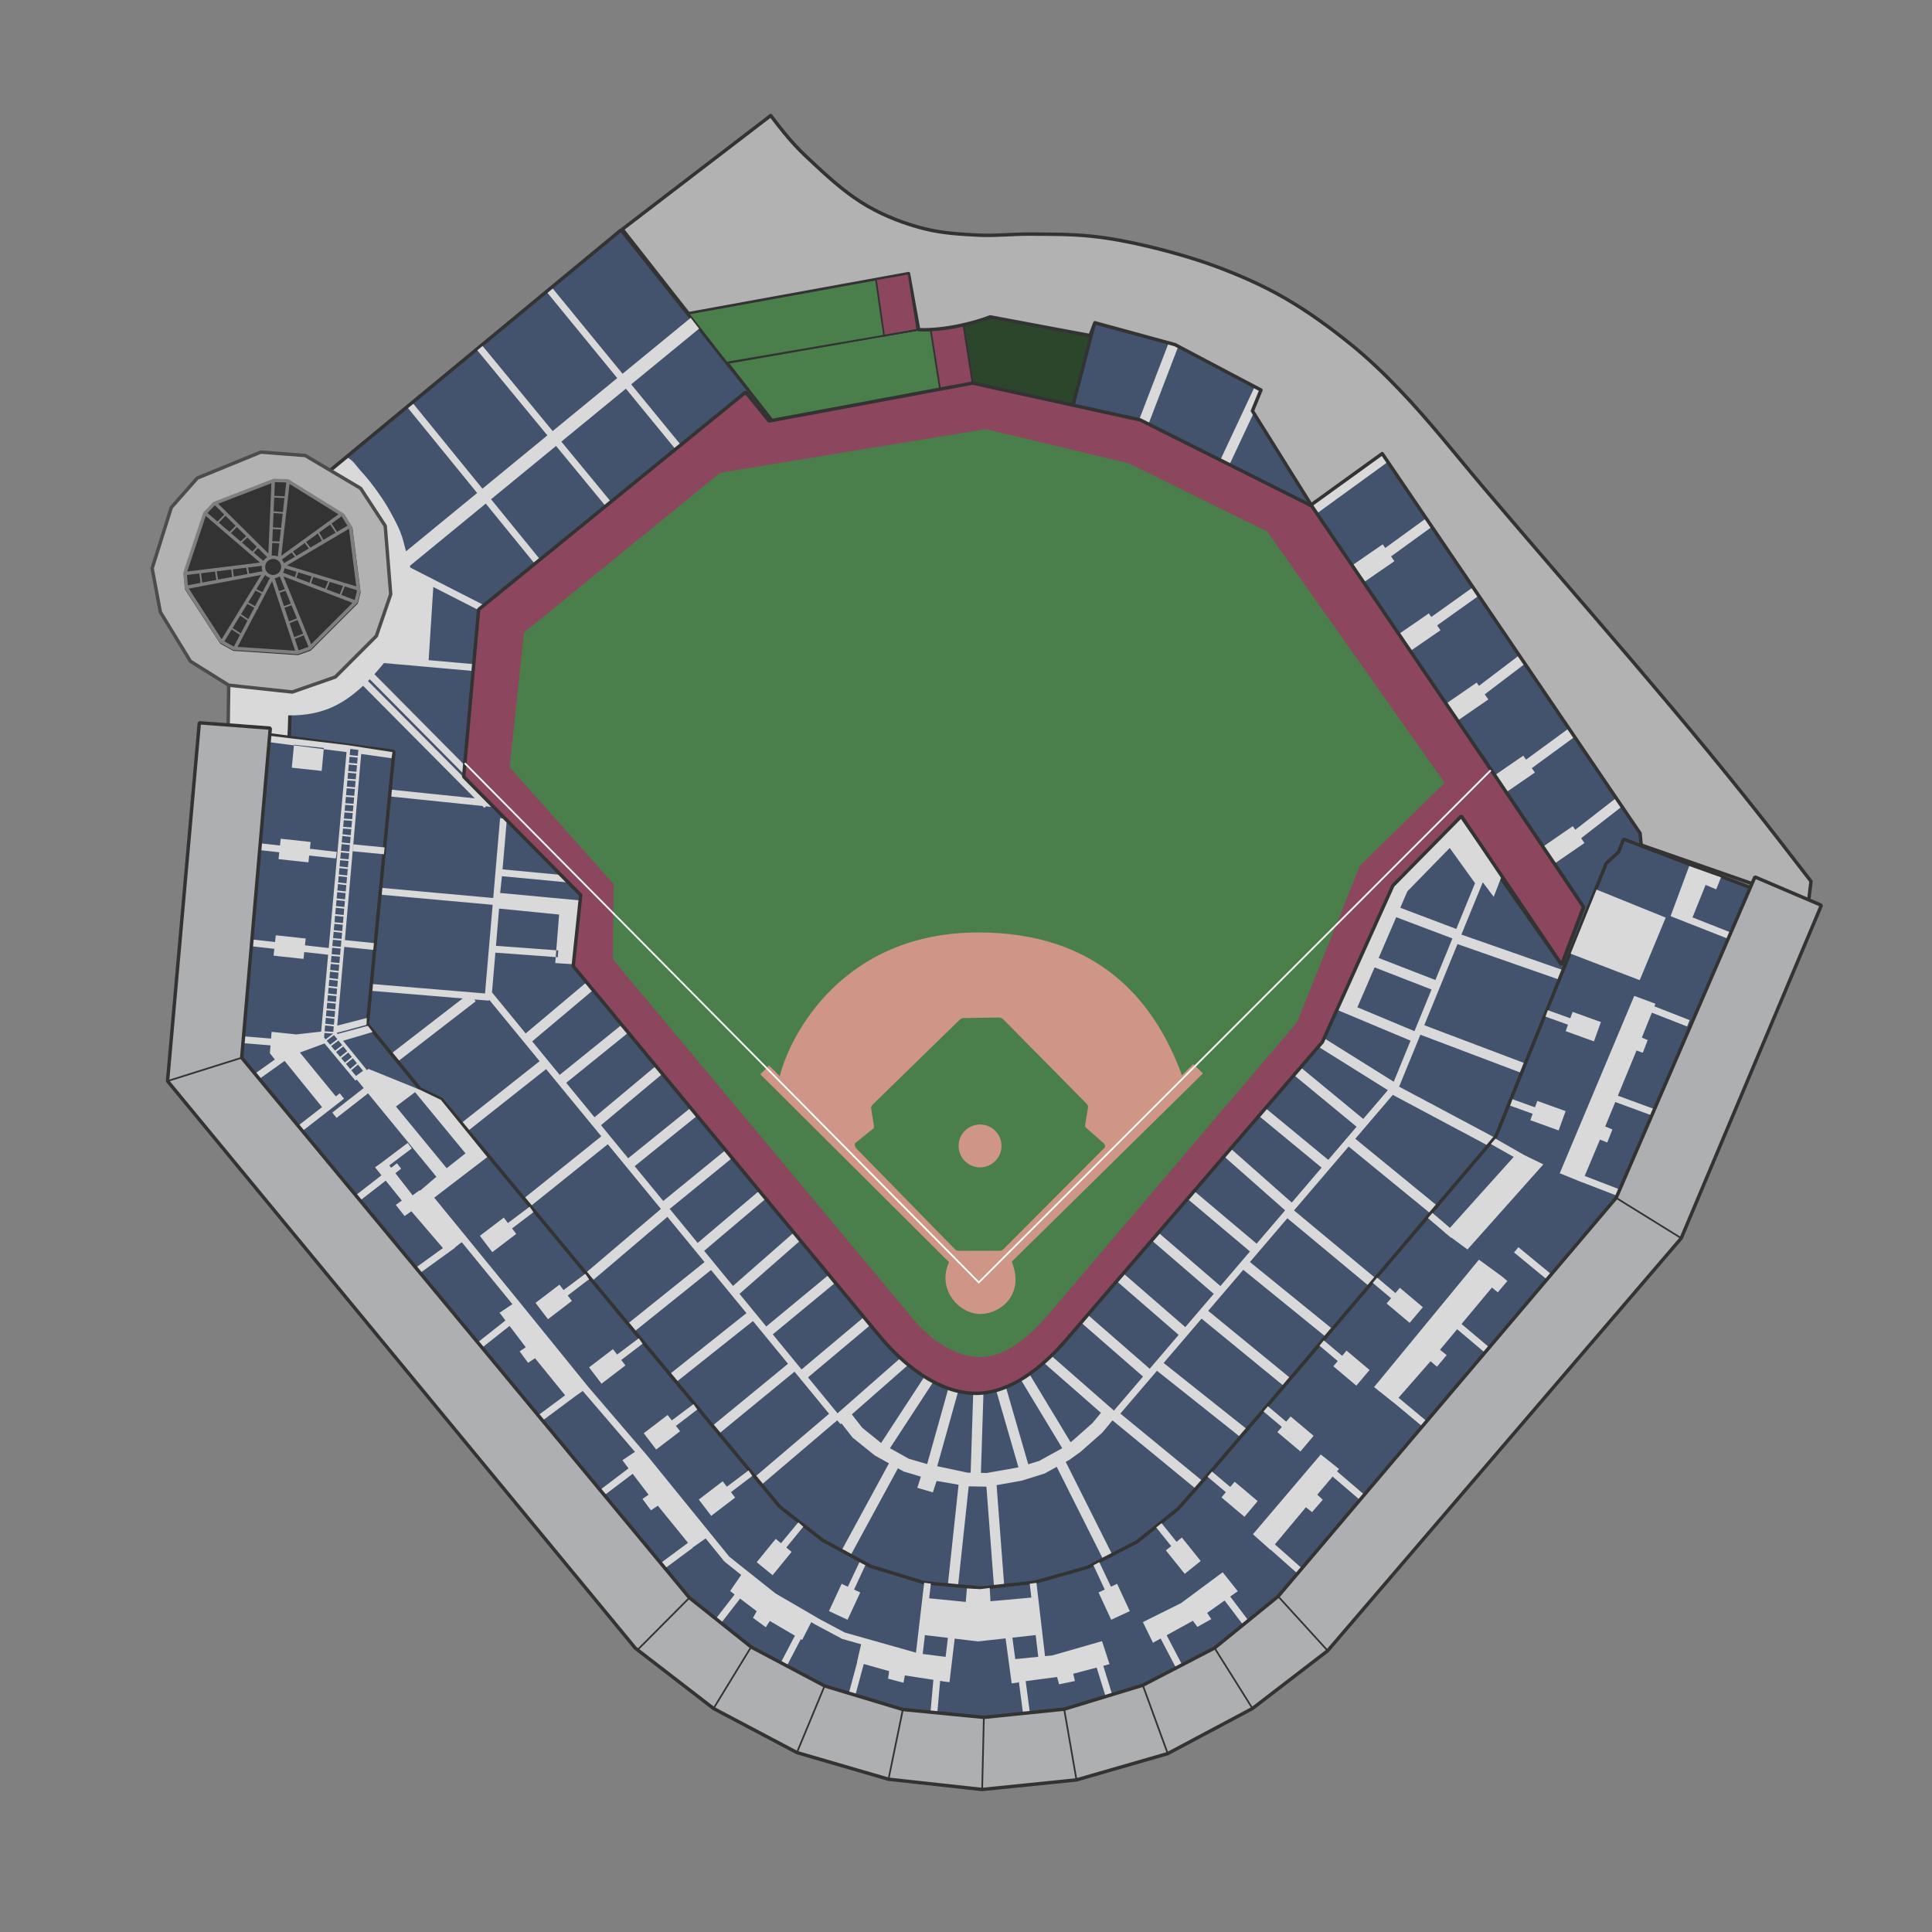
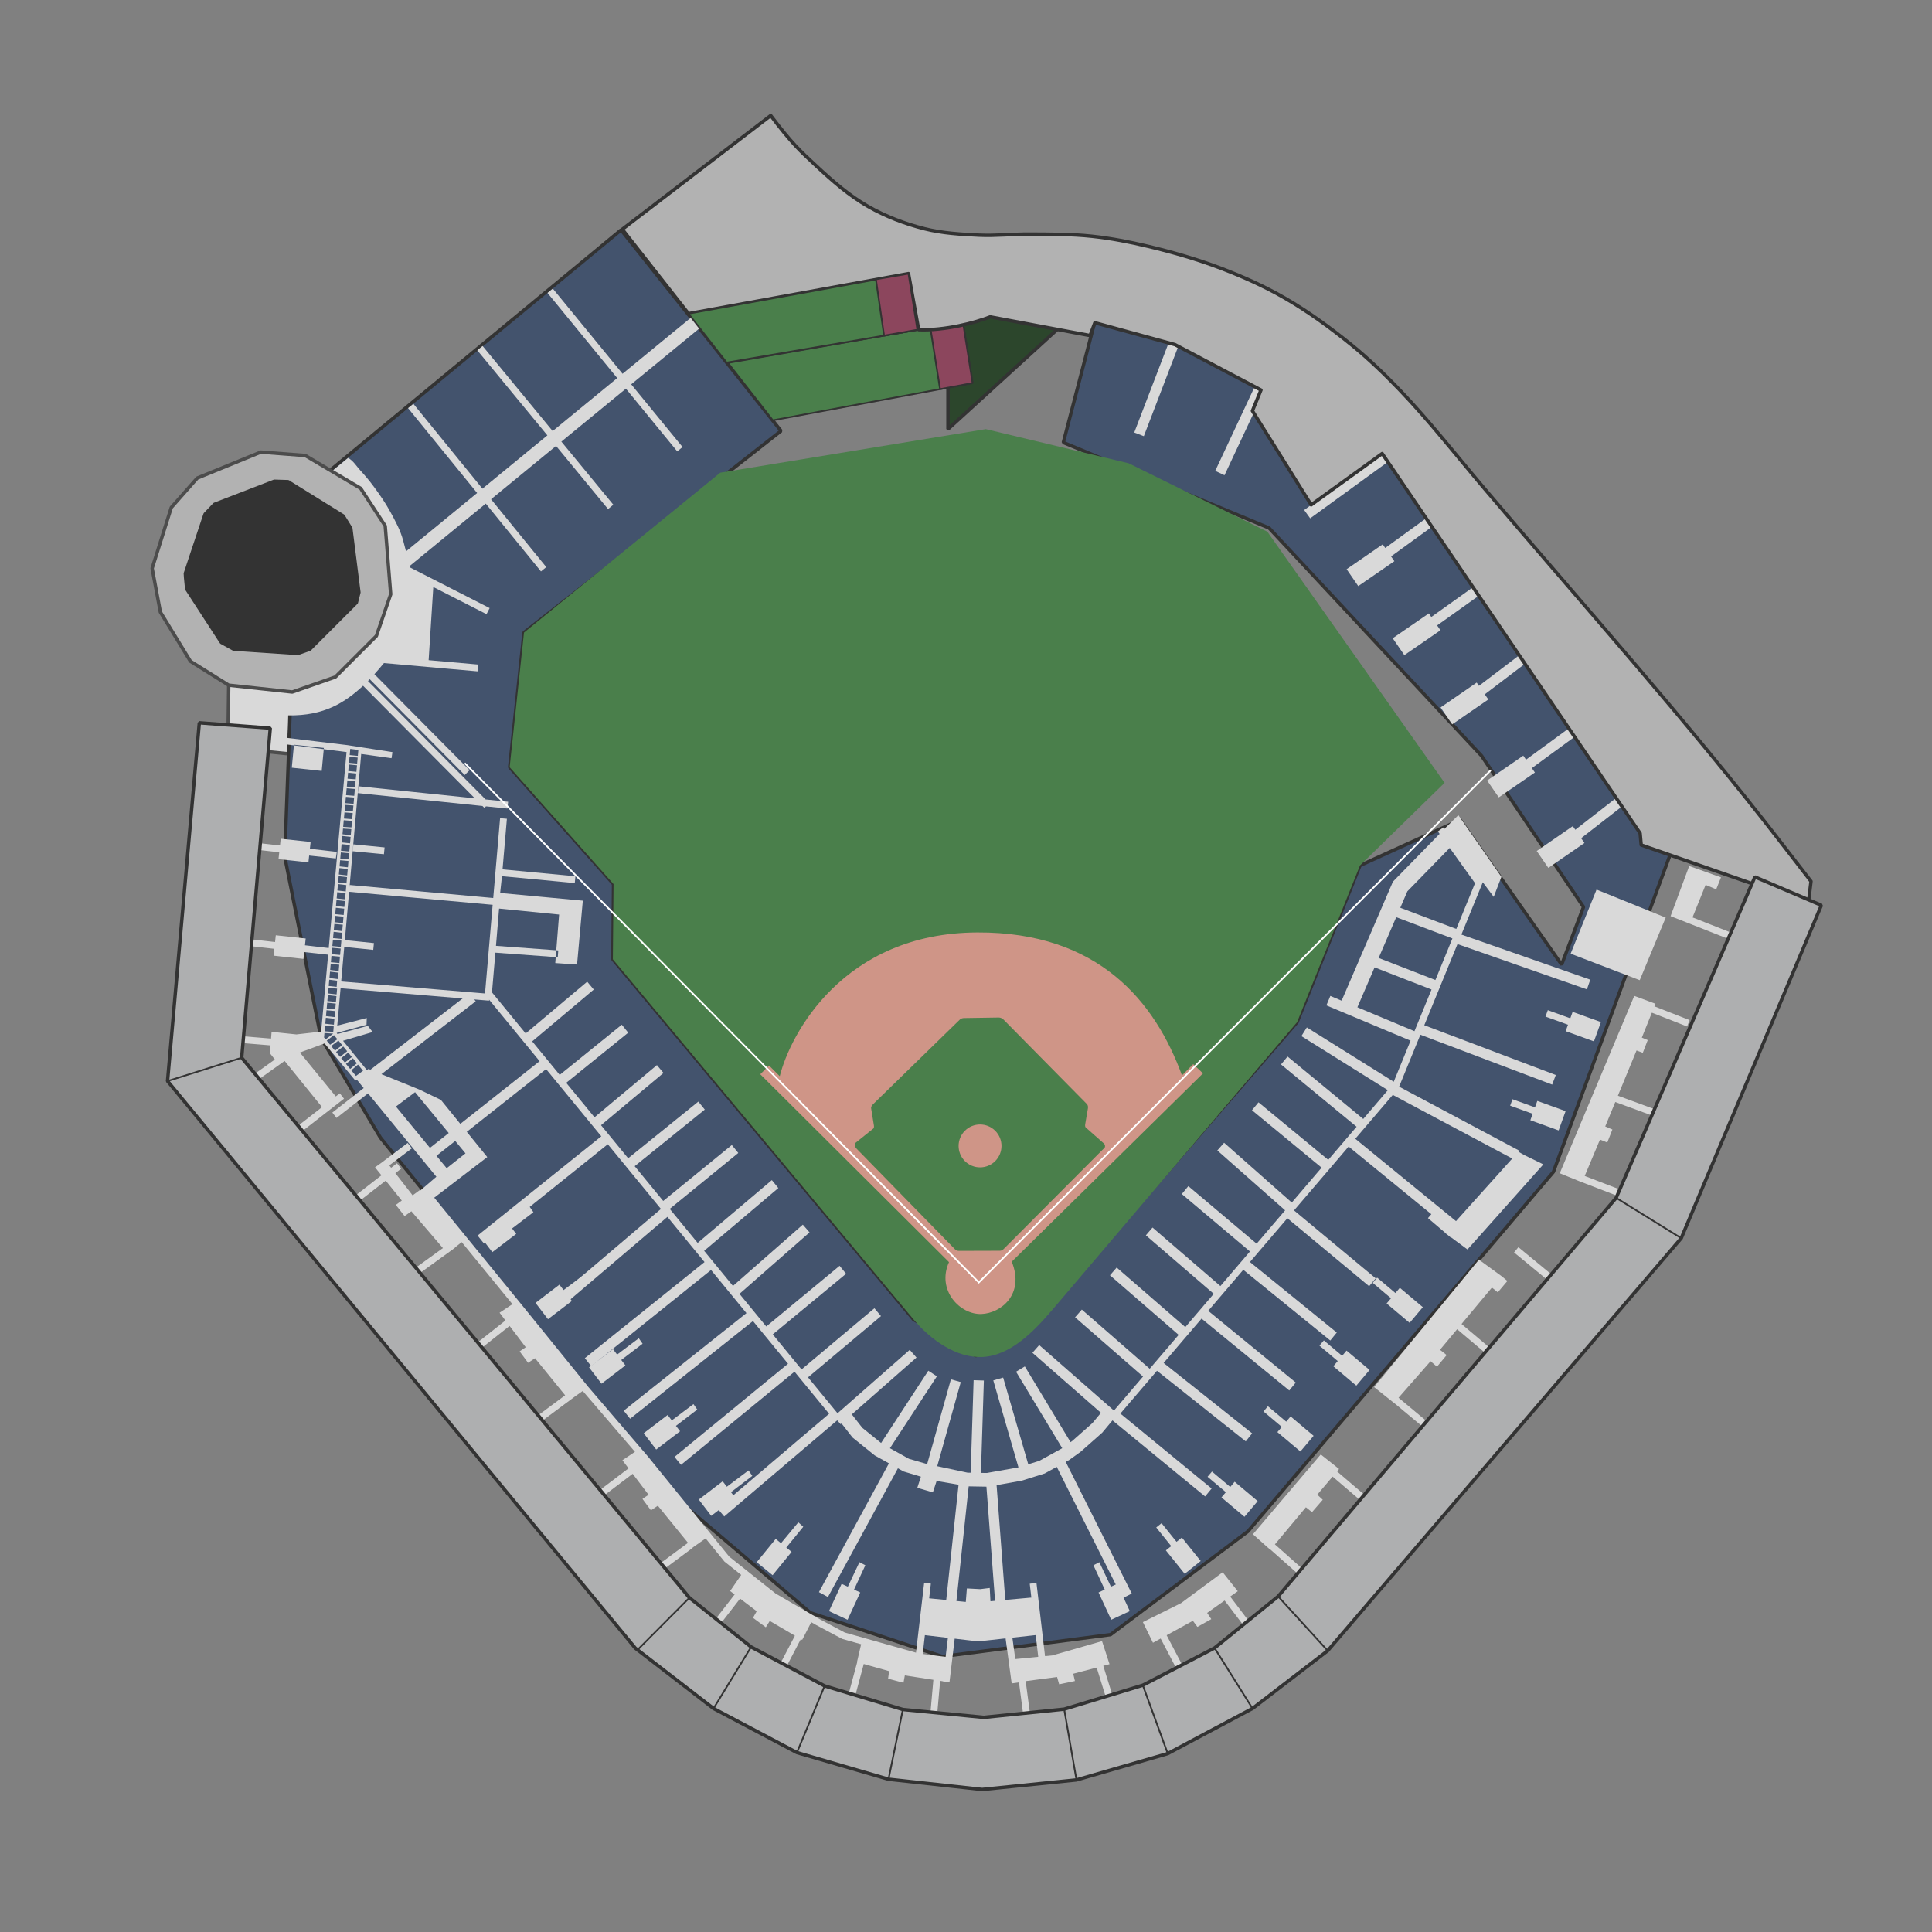
<svg xmlns="http://www.w3.org/2000/svg" stroke-width="0.501" stroke-linejoin="bevel" fill-rule="evenodd" version="1.1" overflow="visible" width="375pt" height="375pt" viewBox="0 0 375 375">
  <rect x="0" y="0" width="375" height="375" fill="#808080" stroke="none" />
  <defs>
    <marker id="DefaultArrow2" markerUnits="strokeWidth" viewBox="0 0 1 1" markerWidth="1" markerHeight="1" overflow="visible" orient="auto">
      <g transform="scale(0.009)">
        <path d="M -9 54 L -9 -54 L 117 0 z" />
      </g>
    </marker>
    <marker id="DefaultArrow3" markerUnits="strokeWidth" viewBox="0 0 1 1" markerWidth="1" markerHeight="1" overflow="visible" orient="auto">
      <g transform="scale(0.009)">
        <path d="M -27 54 L -9 0 L -27 -54 L 135 0 z" />
      </g>
    </marker>
    <marker id="DefaultArrow4" markerUnits="strokeWidth" viewBox="0 0 1 1" markerWidth="1" markerHeight="1" overflow="visible" orient="auto">
      <g transform="scale(0.009)">
        <path d="M -9,0 L -9,-45 C -9,-51.708 2.808,-56.580 9,-54 L 117,-9 C 120.916,-7.369 126.000,-4.242 126,0 C 126,4.242 120.916,7.369 117,9 L 9,54 C 2.808,56.580 -9,51.708 -9,45 z" />
      </g>
    </marker>
    <marker id="DefaultArrow5" markerUnits="strokeWidth" viewBox="0 0 1 1" markerWidth="1" markerHeight="1" overflow="visible" orient="auto">
      <g transform="scale(0.009)">
        <path d="M -54, 0 C -54,29.807 -29.807,54 0,54 C 29.807,54 54,29.807 54,0 C 54,-29.807 29.807,-54 0,-54 C -29.807,-54 -54,-29.807 -54,0 z" />
      </g>
    </marker>
    <marker id="DefaultArrow6" markerUnits="strokeWidth" viewBox="0 0 1 1" markerWidth="1" markerHeight="1" overflow="visible" orient="auto">
      <g transform="scale(0.009)">
        <path d="M -63,0 L 0,63 L 63,0 L 0,-63 z" />
      </g>
    </marker>
    <marker id="DefaultArrow7" markerUnits="strokeWidth" viewBox="0 0 1 1" markerWidth="1" markerHeight="1" overflow="visible" orient="auto">
      <g transform="scale(0.009)">
        <path d="M 18,-54 L 108,-54 L 63,0 L 108,54 L 18, 54 L -36,0 z" />
      </g>
    </marker>
    <marker id="DefaultArrow8" markerUnits="strokeWidth" viewBox="0 0 1 1" markerWidth="1" markerHeight="1" overflow="visible" orient="auto">
      <g transform="scale(0.009)">
-         <path d="M -36,0 L 18,-54 L 54,-54 L 18,-18 L 27,-18 L 63,-54 L 99,-54 L 63,-18 L 72,-18 L 108,-54 L 144,-54 L 90,0 L 144,54 L 108,54 L 72,18 L 63,18 L 99,54 L 63,54 L 27,18 L 18,18 L 54,54 L 18,54 z" />
-       </g>
+         </g>
    </marker>
    <marker id="DefaultArrow9" markerUnits="strokeWidth" viewBox="0 0 1 1" markerWidth="1" markerHeight="1" overflow="visible" orient="auto">
      <g transform="scale(0.009)">
        <path d="M 0,45 L -45,0 L 0, -45 L 45, 0 z M 0, 63 L-63, 0 L 0, -63 L 63, 0 z" />
      </g>
    </marker>
    <filter id="StainedFilter">
      <feBlend mode="multiply" in2="BackgroundImage" in="SourceGraphic" result="blend" />
      <feComposite in="blend" in2="SourceAlpha" operator="in" result="comp" />
    </filter>
    <filter id="BleachFilter">
      <feBlend mode="screen" in2="BackgroundImage" in="SourceGraphic" result="blend" />
      <feComposite in="blend" in2="SourceAlpha" operator="in" result="comp" />
    </filter>
    <filter id="InvertTransparencyBitmapFilter">
      <feComponentTransfer>
        <feFuncR type="gamma" amplitude="1.055" exponent=".417" offset="-0.055" />
        <feFuncG type="gamma" amplitude="1.055" exponent=".417" offset="-0.055" />
        <feFuncB type="gamma" amplitude="1.055" exponent=".417" offset="-0.055" />
      </feComponentTransfer>
      <feComponentTransfer>
        <feFuncR type="linear" slope="-1" intercept="1" />
        <feFuncG type="linear" slope="-1" intercept="1" />
        <feFuncB type="linear" slope="-1" intercept="1" />
        <feFuncA type="linear" slope="1" intercept="0" />
      </feComponentTransfer>
      <feComponentTransfer>
        <feFuncR type="gamma" amplitude="1" exponent="2.4" offset="0" />
        <feFuncG type="gamma" amplitude="1" exponent="2.4" offset="0" />
        <feFuncB type="gamma" amplitude="1" exponent="2.4" offset="0" />
      </feComponentTransfer>
    </filter>
  </defs>
  <g id="Document" fill="none" stroke="black" font-family="Times New Roman" font-size="16" transform="scale(1 -1)">
    <g id="Spread" transform="translate(0 -375)">
      <g id="Layer 1" />
      <g id="SVG Document">
        <g id="Group" stroke-miterlimit="79.84">
          <g id="Group_1">
            <g id="Group_2">
-               <path d="M 183.999,318.407 L 183.999,291.706 L 213.27,291.706 L 213.27,318.407 L 183.999,318.407 Z" stroke="#333333" fill="#2c462c" stroke-width="0.663" stroke-linejoin="miter" stroke-linecap="round" marker-start="none" marker-end="none" stroke-miterlimit="159.361" />
+               <path d="M 183.999,318.407 L 183.999,291.706 L 213.27,318.407 L 183.999,318.407 Z" stroke="#333333" fill="#2c462c" stroke-width="0.663" stroke-linejoin="miter" stroke-linecap="round" marker-start="none" marker-end="none" stroke-miterlimit="159.361" />
              <path d="M 62.436,282.339 L 120.547,330.367 L 151.594,291.36 L 101.708,252.22 L 98.922,226.083 L 119.088,203.395 L 118.955,188.801 L 177.334,118.881 L 189.407,111.849 L 203.602,121.005 L 251.763,176.595 L 263.972,207.006 L 283.414,215.854 L 303.11,187.764 L 307.359,198.958 L 287.567,228.298 L 246.325,272.52 L 206.389,289.104 L 213.82,317.629 L 245.794,306.087 L 267.686,292.687 L 294.353,256.863 L 325.002,211.357 L 301.517,147.538 L 242.211,77.752 L 215.544,57.717 L 182.906,53.471 L 157.3,61.963 L 131.559,83.855 L 97.329,125.25 L 73.846,154.174 L 62.303,173.544 L 55.271,208.703 L 56.598,244.525 L 62.436,282.339 Z" stroke="#333333" fill="#43536d" stroke-width="0.663" marker-start="none" marker-end="none" stroke-miterlimit="159.361" />
              <path d="M 185.115,59.335 L 183.136,59.546 L 186.057,86.816 L 181.798,87.549 L 181.067,85.327 L 178.05,86.225 L 178.746,88.379 L 175.397,89.386 L 174.286,90.003 L 160.703,65.02 L 158.955,65.969 L 172.545,90.969 L 169.791,92.5 L 165.471,95.984 L 163.34,98.714 L 163.166,98.561 L 162.504,99.315 L 140.572,80.657 L 139.284,82.171 L 160.926,100.585 L 154.216,108.757 L 132.184,90.679 L 130.924,92.217 L 152.956,110.295 L 146.151,118.582 L 122.304,99.625 L 121.066,101.183 L 144.886,120.123 L 138.013,128.494 L 114.762,109.829 L 113.517,111.378 L 136.749,130.033 L 129.546,138.807 L 107.487,120.044 L 106.198,121.561 L 128.286,140.346 L 117.973,152.904 L 93.948,133.625 L 92.702,135.178 L 116.712,154.443 L 105.997,167.489 L 83.411,149.626 L 82.178,151.187 L 104.737,169.028 L 94.936,180.964 L 94.922,180.776 L 92.051,181.013 L 92.334,180.648 L 71.71,164.712 L 70.494,166.285 L 89.796,181.203 L 65.326,183.247 L 65.436,184.567 L 94.142,182.17 L 95.623,199.375 L 67.726,201.905 L 67.845,203.226 L 95.735,200.697 L 97.066,216.19 L 98.388,216.075 L 97.543,206.255 L 111.69,204.915 L 111.565,203.595 L 97.431,204.932 L 97.079,201.673 L 113.125,200.18 L 112.006,187.783 L 107.778,188.073 L 107.868,189.228 L 96.153,190.09 L 95.493,182.381 L 102.034,174.411 L 113.972,184.453 L 115.253,182.93 L 103.298,172.872 L 108.639,166.366 L 120.688,176.106 L 121.937,174.558 L 109.902,164.827 L 115.393,158.139 L 127.508,168.267 L 128.784,166.74 L 116.655,156.602 L 121.926,150.181 L 135.548,161.182 L 136.799,159.631 L 123.189,148.643 L 128.73,141.893 L 142.044,152.752 L 143.304,151.21 L 129.992,140.356 L 135.413,133.753 L 149.814,145.939 L 151.076,144.401 L 136.676,132.215 L 142.27,125.399 L 155.828,137.296 L 157.136,135.795 L 143.533,123.862 L 148.729,117.533 L 162.967,129.305 L 164.224,127.759 L 149.993,115.995 L 155.579,109.191 L 169.724,121.069 L 171,119.543 L 156.839,107.654 L 162.564,100.682 L 176.58,112.992 L 177.893,111.496 L 165.338,100.468 L 167.376,97.859 L 171.023,94.915 L 180.184,108.942 L 181.85,107.852 L 172.736,93.899 L 176.423,91.85 L 179.881,90.845 L 179.963,90.828 L 184.57,107.272 L 186.486,106.735 L 181.914,90.412 L 187.803,89.156 L 188.406,89.145 L 188.979,107.102 L 190.966,107.039 L 190.397,89.113 L 191.526,89.095 L 197.681,90.185 L 192.796,107.061 L 194.71,107.612 L 199.582,90.779 L 201.723,91.447 L 206.112,93.865 L 206.176,93.911 L 197.216,108.745 L 198.918,109.775 L 207.798,95.077 L 208.117,95.306 L 212.038,98.776 L 213.695,100.767 L 200.395,112.425 L 201.705,113.921 L 216.213,101.202 L 221.863,107.811 L 208.67,119.311 L 209.982,120.807 L 223.155,109.325 L 228.775,115.899 L 215.44,127.467 L 216.747,128.968 L 230.067,117.411 L 235.587,123.867 L 222.41,135.225 L 223.707,136.733 L 236.879,125.378 L 242.617,132.09 L 229.388,143.24 L 230.658,144.772 L 243.911,133.603 L 249.44,140.074 L 236.281,151.7 L 237.599,153.192 L 250.734,141.585 L 256.523,148.361 L 243.008,159.506 L 244.273,161.042 L 257.816,149.873 L 263.313,156.302 L 248.645,168.395 L 249.912,169.93 L 264.605,157.814 L 269.381,163.403 L 252.598,173.892 L 253.655,175.58 L 270.524,165.034 L 273.791,173.009 L 257.451,179.856 L 258.22,181.691 L 260.41,180.772 L 270.366,203.867 L 279.427,213.149 L 279.088,213.623 L 280.165,214.396 L 280.366,214.115 L 283.063,216.776 L 291.421,204.802 L 289.929,200.919 L 287.809,203.751 L 283.653,193.598 L 308.671,184.846 L 308.016,182.968 L 282.898,191.753 L 276.451,176.006 L 301.979,166.345 L 301.275,164.484 L 275.696,174.163 L 271.569,164.081 L 294.962,151.617 L 294.029,149.86 L 270.339,162.482 L 263.062,153.967 L 283.102,137.577 L 281.842,136.037 L 261.768,152.454 L 251.169,140.057 L 267.023,126.876 L 265.748,125.345 L 249.876,138.542 L 242.612,130.043 L 259.468,116.351 L 258.211,114.807 L 241.319,128.531 L 234.511,120.568 L 251.509,106.646 L 250.247,105.107 L 233.22,119.054 L 225.862,110.448 L 243.038,96.788 L 241.802,95.231 L 224.567,108.934 L 217.461,100.623 L 235.176,86.082 L 233.912,84.543 L 215.931,99.305 L 213.946,96.922 L 209.773,93.229 L 207.532,91.618 L 206.859,91.246 L 219.676,65.69 L 217.898,64.799 L 205.115,90.286 L 202.769,88.996 L 198.313,87.602 L 193.436,86.738 L 195.484,59.681 L 193.499,59.531 L 191.463,86.441 L 188.023,86.5 L 185.115,59.335 Z M 274.545,174.85 L 277.858,182.938 L 266.807,187.232 L 263.469,179.489 L 274.545,174.85 Z M 278.61,184.78 L 281.913,192.846 L 271.006,196.973 L 267.595,189.06 L 278.61,184.78 Z M 108.262,189.199 L 108.359,190.523 L 107.972,190.551 L 107.868,189.228 L 108.262,189.199 Z M 107.972,190.551 L 108.523,197.486 L 96.872,198.645 L 96.268,191.412 L 107.972,190.551 Z M 282.666,194.688 L 286.303,203.573 L 281.391,210.415 L 273.168,201.991 L 271.796,198.803 L 282.666,194.688 Z M 300.53,206.543 L 298.273,209.821 L 305.281,214.648 L 305.766,213.944 L 315.319,221.375 L 316.54,219.802 L 306.897,212.303 L 307.539,211.371 L 300.53,206.543 Z M 98.492,218.057 L 94.322,218.487 L 94.016,218.185 L 93.645,218.559 L 69.459,221.059 L 69.595,222.379 L 92.166,220.045 L 70.471,241.893 C 67.039,238.713 62.987,236.017 55.929,236.148 L 55.663,228.719 L 44.229,229.862 L 44.559,245.318 L 62.776,282.185 L 67.568,286.123 C 68.623,285.52 69.111,284.595 69.967,283.662 C 70.882,282.67 71.751,281.63 72.554,280.545 C 73.704,278.991 74.811,277.397 75.738,275.7 C 76.728,273.897 77.734,272.053 78.26,270.063 L 78.808,267.988 L 92.612,279.309 L 79.204,295.782 L 80.234,296.62 L 93.639,280.149 L 106.245,290.491 L 92.644,307.004 L 93.669,307.848 L 107.271,291.331 L 119.805,301.612 L 106.267,318.147 L 107.294,318.987 L 120.833,302.453 L 135.801,314.729 L 137.485,312.678 L 122.514,300.4 L 132.481,288.229 L 131.454,287.387 L 121.487,299.558 L 108.959,289.282 L 119.046,277.035 L 118.021,276.192 L 107.931,288.443 L 95.313,278.094 L 106.03,264.927 L 105.002,264.089 L 94.287,277.252 L 79.553,265.169 L 79.642,264.832 L 95.038,256.972 L 94.434,255.79 L 84.105,261.063 L 83.2,246.863 L 92.804,246.012 L 92.688,244.69 L 74.528,246.298 C 73.936,245.59 73.321,244.864 72.67,244.141 L 91.144,225.504 L 90.2,224.569 L 71.765,243.167 C 71.653,243.049 71.537,242.932 71.423,242.815 L 94.252,219.829 L 98.628,219.378 L 98.492,218.057 Z M 290.91,220.225 L 288.653,223.504 L 295.664,228.331 L 296.201,227.548 L 305.656,234.47 L 306.832,232.864 L 297.331,225.908 L 297.92,225.054 L 290.91,220.225 Z M 281.871,234.405 L 279.614,237.683 L 286.624,242.512 L 287.062,241.874 L 296.096,248.737 L 297.301,247.153 L 288.192,240.234 L 288.881,239.232 L 281.871,234.405 Z M 272.586,247.839 L 270.326,251.115 L 277.338,255.944 L 277.815,255.248 L 287.513,262.164 L 288.67,260.543 L 278.945,253.608 L 279.594,252.667 L 272.586,247.839 Z M 263.636,261.242 L 261.378,264.519 L 268.387,269.348 L 268.875,268.639 L 278.464,275.6 L 279.634,273.988 L 270.006,267.001 L 270.645,266.07 L 263.636,261.242 Z M 254.306,274.394 L 253.138,276.007 L 269.592,287.956 L 270.761,286.344 L 254.306,274.394 Z M 237.677,282.756 L 235.873,283.598 L 244.182,301.322 L 245.983,300.477 L 237.677,282.756 Z M 222.015,290.338 L 220.157,291.05 L 227.171,309.326 L 229.029,308.614 L 222.015,290.338 Z" stroke="none" fill="#d9d9d9" stroke-width="0.221" marker-start="none" marker-end="none" stroke-miterlimit="159.361" />
              <path d="M 141.295,304.561 L 186.903,312.52 L 188.779,300.642 L 150,293.416 L 141.295,304.561 Z" stroke="#333333" fill="#4a7f4b" stroke-width="0.331" marker-start="none" marker-end="none" stroke-miterlimit="159.361" />
              <path d="M 180.575,311.416 L 186.903,312.52 L 188.779,300.642 L 182.463,299.467 L 180.575,311.416 Z" stroke="#333333" fill="#8c465d" stroke-width="0.331" marker-start="none" marker-end="none" stroke-miterlimit="159.361" />
              <path d="M 120.783,330.495 L 149.598,352.574 C 153.73,347.103 155.273,345.741 158.513,342.725 C 161.596,339.859 164.811,337.043 168.465,334.952 C 171.882,332.994 175.632,331.561 179.451,330.6 C 182.891,329.731 186.479,329.525 190.022,329.354 C 193.303,329.196 196.588,329.585 199.869,329.561 C 203.879,329.535 207.908,329.571 211.895,329.146 C 215.594,328.755 219.262,328.044 222.882,327.178 C 227.655,326.036 232.394,324.678 236.979,322.928 C 241.254,321.295 245.456,319.413 249.417,317.124 C 253.948,314.504 258.204,311.401 262.271,308.107 C 265.574,305.427 268.655,302.467 271.599,299.398 C 277.435,293.317 282.625,286.648 288.081,280.222 C 307.363,257.503 327.273,235.281 345.504,211.708 L 351.516,203.934 L 350.999,199.685 L 318.555,210.984 L 318.345,213.262 L 268.282,286.961 L 254.496,277.009 L 243.094,295.251 L 244.753,299.297 L 228.064,308.107 L 212.517,312.355 L 211.582,309.867 L 192.199,313.495 C 189.298,312.355 183.39,310.8 178.313,311.007 L 176.341,321.89 L 133.634,314.118 L 120.783,330.495 Z" stroke="#333333" fill="#b2b2b2" stroke-width="0.663" stroke-linejoin="round" stroke-linecap="square" marker-start="none" marker-end="none" stroke-miterlimit="159.361" />
              <path d="M 38.29,282.205 L 33.247,276.499 L 29.531,264.692 L 31.123,256.201 L 36.961,246.647 L 44.392,242.005 L 56.731,240.679 L 65.091,243.597 L 73.051,251.557 L 75.836,259.65 L 74.773,272.919 L 69.998,280.215 L 59.251,286.583 L 50.627,287.247 L 38.29,282.205 Z" stroke="#4c4c4c" fill="#b2b2b2" stroke-width="0.663" stroke-linejoin="round" stroke-linecap="square" marker-start="none" marker-end="none" stroke-miterlimit="159.361" />
              <path d="M 57.784,247.838 L 45.344,248.668 C 45.296,248.672 45.249,248.683 45.205,248.708 L 42.801,250.034 C 42.755,250.062 42.713,250.099 42.684,250.143 L 35.947,260.529 C 35.915,260.58 35.897,260.639 35.894,260.699 C 35.868,261.417 35.671,262.748 35.646,263.687 C 35.644,263.723 35.65,263.764 35.662,263.799 L 39.497,275.306 C 39.511,275.352 39.537,275.396 39.57,275.43 L 41.395,277.338 C 41.428,277.373 41.47,277.401 41.515,277.418 L 53.125,281.897 C 53.165,281.911 53.21,281.919 53.255,281.918 L 55.908,281.835 C 55.966,281.834 56.023,281.815 56.072,281.785 L 56.156,281.734 L 56.348,281.712 L 56.337,281.621 L 66.771,275.15 C 66.813,275.125 66.851,275.087 66.876,275.047 L 68.37,272.641 C 68.394,272.6 68.409,272.556 68.417,272.508 L 69.991,260.068 C 69.997,260.029 69.994,259.985 69.985,259.946 L 69.487,257.956 C 69.472,257.898 69.442,257.844 69.401,257.802 L 60.361,248.762 C 60.326,248.728 60.285,248.7 60.239,248.684 L 57.917,247.856 C 57.873,247.842 57.828,247.834 57.784,247.838 Z M 42.409,277.052 L 42.409,277.052 Z M 41.76,276.76 L 41.76,276.76 Z" stroke="none" fill="#333333" stroke-width="0.221" marker-start="none" marker-end="none" stroke-miterlimit="159.361" />
-               <path d="M 57.729,248.005 L 45.292,248.835 C 45.244,248.838 45.196,248.854 45.152,248.876 L 42.747,250.204 C 42.699,250.23 42.659,250.267 42.63,250.313 L 35.894,260.699 C 35.863,260.747 35.843,260.806 35.842,260.867 C 35.816,261.585 35.618,262.915 35.593,263.854 C 35.592,263.894 35.597,263.932 35.609,263.968 L 39.443,275.475 C 39.458,275.522 39.484,275.564 39.518,275.6 L 41.342,277.506 C 41.376,277.543 41.417,277.569 41.462,277.587 L 53.072,282.066 C 53.114,282.08 53.156,282.088 53.201,282.087 L 55.855,282.003 C 55.913,282.002 55.969,281.984 56.02,281.953 L 56.101,281.904 L 56.295,281.881 L 56.284,281.791 L 66.717,275.322 C 66.761,275.292 66.797,275.257 66.823,275.213 L 68.316,272.808 C 68.341,272.767 68.357,272.724 68.364,272.676 L 69.939,260.237 C 69.944,260.195 69.942,260.154 69.931,260.115 L 69.434,258.125 C 69.421,258.067 69.39,258.014 69.347,257.97 L 60.309,248.932 C 60.273,248.897 60.23,248.871 60.186,248.856 L 57.864,248.026 C 57.82,248.01 57.776,248.003 57.729,248.005 Z M 57.281,248.7 L 52.812,262.19 L 50.092,257.013 L 50.138,256.99 L 49.975,256.699 L 49.937,256.721 L 46.114,249.445 L 57.281,248.7 Z M 57.96,248.762 L 59.884,249.451 L 58.969,251.693 L 57.218,251.002 L 57.96,248.762 Z M 45.395,249.501 L 46.581,251.759 L 44.967,252.819 L 43.555,250.515 L 45.395,249.501 Z M 60.395,249.959 L 68.425,257.986 L 55.012,263.114 L 60.395,249.959 Z M 43.025,250.921 L 50.674,263.399 L 36.646,260.757 L 43.025,250.921 Z M 57.112,251.318 L 58.841,252.001 L 57.755,254.661 L 56.207,254.05 L 57.112,251.318 Z M 46.734,252.052 L 48.041,254.538 L 46.612,255.504 L 45.14,253.103 L 46.734,252.052 Z M 56.103,254.365 L 57.628,254.968 L 56.579,257.533 L 55.218,257.035 L 56.103,254.365 Z M 48.196,254.832 L 49.358,257.042 L 48.013,257.79 L 46.785,255.786 L 48.196,254.832 Z M 49.512,257.337 L 50.783,259.754 L 49.595,260.369 L 48.187,258.074 L 49.512,257.337 Z M 55.115,257.348 L 56.454,257.839 L 55.427,260.346 L 54.256,259.944 L 55.115,257.348 Z M 68.852,258.533 L 69.273,260.216 L 69.241,260.464 L 66.905,261.174 L 66.253,259.528 L 68.852,258.533 Z M 65.944,259.644 L 66.584,261.27 L 64.015,262.051 L 63.401,260.617 L 65.944,259.644 Z M 50.937,260.047 L 52.398,262.827 C 52.146,262.9 51.902,263.022 51.68,263.19 C 51.597,263.253 51.52,263.321 51.448,263.393 L 49.769,260.652 L 50.937,260.047 Z M 54.151,260.257 L 55.302,260.653 L 54.287,263.136 C 53.997,262.933 53.664,262.808 53.321,262.76 L 54.151,260.257 Z M 63.092,260.734 L 63.696,262.146 L 60.807,263.023 L 60.375,261.774 L 63.092,260.734 Z M 69.149,261.187 L 67.734,272.365 L 55.706,265.262 L 69.149,261.187 Z M 36.46,261.398 L 38.922,261.861 L 38.684,263.691 L 36.292,263.399 L 36.38,262.329 L 36.46,261.398 Z M 60.065,261.891 L 60.489,263.12 L 57.891,263.908 L 57.54,262.858 L 60.065,261.891 Z M 39.248,261.922 L 42,262.441 L 41.73,264.063 L 39.013,263.73 L 39.248,261.922 Z M 42.327,262.503 L 45.057,263.017 L 44.878,264.448 L 42.06,264.104 L 42.327,262.503 Z M 57.23,262.975 L 57.572,264.004 L 55.227,264.715 C 55.194,264.416 55.099,264.122 54.944,263.851 L 57.23,262.975 Z M 45.384,263.078 L 48.049,263.58 L 47.794,264.805 L 45.207,264.487 L 45.384,263.078 Z M 54.26,264.017 C 54.495,264.33 54.597,264.701 54.574,265.062 C 54.558,265.105 54.552,265.152 54.555,265.198 C 54.504,265.536 54.341,265.859 54.073,266.103 C 54.004,266.13 53.945,266.175 53.904,266.237 C 53.225,266.707 52.288,266.561 51.782,265.897 C 51.705,265.796 51.643,265.691 51.595,265.581 C 51.599,265.524 51.586,265.467 51.554,265.423 C 51.347,264.819 51.543,264.127 52.082,263.718 C 52.767,263.2 53.742,263.335 54.26,264.017 Z M 48.374,263.642 L 50.964,264.129 C 50.832,264.459 50.779,264.82 50.814,265.174 L 48.125,264.845 L 48.374,263.642 Z M 36.341,264.072 L 50.478,265.8 L 39.934,274.851 L 36.341,264.072 Z M 55.117,265.684 L 57.235,266.937 L 56.607,267.76 L 54.717,266.39 C 54.895,266.179 55.028,265.938 55.117,265.684 Z M 51.254,266.297 C 51.427,266.528 51.634,266.712 51.867,266.853 L 50.084,268.621 L 49.245,267.733 L 51.13,266.117 C 51.166,266.179 51.21,266.239 51.254,266.297 Z M 53.918,266.986 L 54.213,269.561 L 52.84,269.612 L 52.731,267.156 C 53.128,267.209 53.539,267.154 53.918,266.986 Z M 57.521,267.108 L 59.964,268.547 L 59.147,269.604 L 56.876,267.955 L 57.521,267.108 Z M 54.602,267.125 L 65.696,275.173 L 56.202,281.061 L 54.602,267.125 Z M 52.086,267.57 L 52.684,281.204 L 42.356,277.222 L 52.086,267.57 Z M 48.992,267.948 L 49.849,268.855 L 48.016,270.671 L 46.958,269.695 L 48.992,267.948 Z M 60.252,268.717 L 62.489,270.039 L 61.687,271.447 L 59.417,269.799 L 60.252,268.717 Z M 54.251,269.892 L 54.519,272.22 L 52.957,272.313 L 52.853,269.945 L 54.251,269.892 Z M 46.704,269.915 L 47.78,270.906 L 45.969,272.701 L 44.809,271.541 L 46.704,269.915 Z M 62.775,270.207 L 65.136,271.602 L 64.091,273.189 L 61.957,271.642 L 62.775,270.207 Z M 44.557,271.757 L 45.734,272.936 L 43.763,274.891 L 42.466,273.55 L 44.557,271.757 Z M 65.421,271.769 L 67.441,272.963 L 66.303,274.795 L 64.359,273.385 L 65.421,271.769 Z M 54.555,272.55 L 54.871,275.285 L 53.093,275.422 L 52.972,272.644 L 54.555,272.55 Z M 42.214,273.767 L 43.525,275.125 L 41.707,276.93 L 40.273,275.43 L 42.214,273.767 Z M 54.908,275.615 L 55.219,278.331 L 53.226,278.425 L 53.109,275.753 L 54.908,275.615 Z M 55.258,278.66 L 55.566,281.35 L 53.357,281.42 L 53.241,278.756 L 55.258,278.66 Z" stroke="none" fill="#7f7f7f" stroke-width="0.221" marker-start="none" marker-end="none" stroke-miterlimit="159.361" />
              <path d="M 133.634,314.118 L 176.341,321.89 L 178.313,311.007 L 141.044,304.619 L 133.634,314.118 Z" stroke="#333333" fill="#4a7f4b" stroke-width="0.331" marker-start="none" marker-end="none" stroke-miterlimit="159.361" />
              <path d="M 44.392,242.005 L 44.229,229.862 L 55.663,228.719" fill="none" stroke="#4c4c4c" stroke-width="0.663" stroke-linejoin="miter" stroke-miterlimit="159.361" />
              <path d="M 170.015,320.788 L 176.341,321.89 L 178.066,310.992 L 171.597,309.856 L 170.015,320.788 Z" stroke="#333333" fill="#8c465d" stroke-width="0.331" marker-start="none" marker-end="none" stroke-miterlimit="159.361" />
            </g>
            <g id="Group_3">
-               <path d="M 190.452,34.294 L 190.421,34.294 L 173.42,36.162 L 173.394,36.166 L 157.325,40.831 L 157.297,40.844 L 142.162,48.722 L 142.134,48.742 L 128.865,59.832 L 128.844,59.854 L 41.464,166.618 C 41.436,166.651 41.424,166.691 41.426,166.733 L 45.779,233.07 C 45.787,233.167 45.873,233.237 45.968,233.224 L 76.303,229.185 C 76.393,229.173 76.456,229.092 76.448,229.002 L 71.313,176.167 L 81.529,163.644 L 85.642,161.67 C 85.663,161.661 85.682,161.646 85.696,161.626 L 151.36,82.533 L 159.641,76.062 L 168.944,70.997 L 179.381,67.794 L 190.437,66.76 L 200.876,67.895 L 211.107,70.791 L 220.716,75.75 L 228.676,82.158 L 234.261,88.469 L 244.833,100.804 L 290.321,154.371 L 311.767,207.417 C 311.776,207.439 311.789,207.462 311.81,207.476 L 314.163,209.628 L 315.082,211.976 C 315.116,212.061 315.212,212.102 315.295,212.072 L 344.837,200.773 C 344.924,200.739 344.968,200.64 344.93,200.553 L 319.224,138.568 C 319.218,138.553 319.21,138.538 319.2,138.528 L 253.276,59.232 L 253.25,59.208 L 239.153,48.426 L 239.127,48.409 L 224.304,40.843 L 224.279,40.832 L 207.901,35.753 L 207.865,35.746 L 190.452,34.294 Z" stroke="#333333" fill="#43536d" stroke-width="0.663" stroke-linejoin="miter" marker-start="none" marker-end="none" stroke-miterlimit="159.361" />
              <path d="M 199.212,37.586 L 197.768,48.522 L 197.668,48.508 L 197.678,48.432 L 196.364,48.254 L 195.182,56.988 L 189.858,56.404 L 185.304,56.939 L 184.295,48.493 L 182.978,48.65 L 182.979,48.673 L 182.481,48.748 L 181.563,38.444 L 180.242,38.563 L 181.168,48.951 L 175.628,49.803 L 175.364,48.376 L 172.378,49.172 L 172.577,50.632 L 167.657,52.018 L 164.751,41.233 L 163.47,41.577 L 166.381,52.378 L 166.342,52.39 L 167.144,55.851 L 163.453,56.896 L 158.403,59.589 L 157.462,60.135 L 155.698,56.691 L 155.437,56.846 L 150.083,46.591 L 148.907,47.205 L 154.291,57.516 L 149.414,60.376 L 148.645,59.145 L 146.157,60.98 L 146.876,62.264 L 143.65,64.714 L 136.441,55.406 L 135.392,56.221 L 142.593,65.517 L 141.717,66.183 L 143.868,69.311 L 140.612,71.902 L 136.964,76.396 L 134.415,74.601 L 134.446,74.56 L 124.806,67.408 L 124.015,68.473 L 133.54,75.54 L 127.689,82.74 L 126.342,81.849 L 124.702,84.066 L 125.886,84.875 L 122.804,88.938 L 112.995,81.509 L 112.193,82.567 L 122,89.996 L 120.807,91.572 L 123.246,93.199 L 113.144,104.972 L 113.111,105.014 L 111.532,103.902 L 111.537,103.894 L 101.071,96.12 L 100.278,97.185 L 109.692,104.176 L 103.849,111.368 L 102.503,110.477 L 100.864,112.694 L 102.045,113.503 L 98.91,117.637 L 89.787,110.435 L 88.966,111.477 L 98.107,118.695 L 96.967,120.199 L 99.46,121.862 L 89.621,133.901 L 88.282,132.851 L 88.314,132.809 L 87.236,132.029 L 86.85,131.726 L 86.837,131.74 L 77.845,125.242 L 77.067,126.318 L 85.971,132.75 L 79.851,139.893 L 78.53,138.963 L 76.829,141.132 L 77.988,141.975 L 74.874,145.84 L 66.253,139.146 L 65.439,140.193 L 74.042,146.876 L 72.793,148.426 L 73.932,149.233 L 79.13,153.155 L 79.93,152.096 L 75.561,148.801 L 75.923,148.336 L 77.048,149.21 L 77.864,148.163 L 76.74,147.29 L 80.092,142.985 L 81.433,143.972 L 81.523,143.87 L 84.702,146.596 L 71.425,162.794 L 71.438,162.779 L 65.322,158.011 L 64.506,159.056 L 70.595,163.806 L 69.247,165.454 L 68.98,165.259 L 62.996,172.471 L 58.21,170.705 L 65.179,162.184 L 65.958,162.788 L 66.773,161.741 L 54.645,152.31 L 53.831,153.357 L 62.509,160.108 L 55.249,169.074 L 46.225,162.658 L 45.457,163.738 L 53.349,169.351 L 52.383,170.576 L 52.506,172.093 L 42.677,172.903 L 42.788,174.223 L 52.611,173.414 L 52.716,174.723 L 57.514,174.22 L 62.335,174.768 L 63.69,189.695 L 59.05,190.201 L 58.909,188.879 L 53.104,189.504 L 53.248,190.833 L 38.474,192.5 L 38.624,193.816 L 53.389,192.152 L 53.531,193.463 L 59.335,192.837 L 59.193,191.517 L 63.807,190.985 L 67.263,229.021 L 62.842,229.587 L 62.441,225.365 L 56.635,225.991 L 57.049,230.328 L 51.506,231.038 L 51.64,232.263 L 67.386,230.377 L 76.173,229.013 L 75.999,227.833 L 70.107,228.654 L 66.939,192.53 L 72.58,191.946 L 72.448,190.627 L 66.821,191.21 L 65.462,175.926 L 71.188,177.404 L 71.142,176.083 L 65.342,174.516 L 65.515,174.302 L 71.401,175.886 L 72.323,174.685 L 66.584,172.987 L 71.212,167.296 L 71.524,167.524 L 81.422,163.51 L 85.571,161.521 L 94.578,150.411 L 84.285,142.533 L 100.528,122.649 L 114.165,105.823 L 125.717,92.355 L 141.551,72.849 L 150.526,65.711 L 159.052,60.748 L 163.953,58.134 L 177.792,54.218 L 179.381,67.794 L 180.68,67.62 L 180.35,64.767 L 187.459,64.07 L 187.669,66.686 L 190.254,66.549 L 192.109,66.776 L 192.245,64.199 L 200.184,64.909 L 199.871,67.598 L 201.174,67.77 L 202.839,53.542 L 204.239,53.68 L 213.902,56.455 L 215.357,51.986 L 214.146,51.664 L 217.297,41.499 L 216.029,41.105 L 212.862,51.326 L 208.311,50.127 L 208.641,48.714 L 205.58,48.077 L 205.176,49.494 L 199.082,48.694 L 200.529,37.759 L 199.212,37.586 Z M 230.275,47.422 L 225.282,56.959 L 223.789,56.139 L 221.834,60.151 L 229.246,63.838 L 237.323,69.826 L 240.251,66.148 L 238.783,65.108 L 244.347,57.769 L 243.292,56.968 L 237.698,64.341 L 234.305,61.937 L 235.109,60.73 L 232.413,59.22 L 231.538,60.405 L 226.445,57.602 L 231.449,48.035 L 230.275,47.422 Z M 197.065,52.972 L 201.519,53.411 L 201.029,57.63 L 196.5,57.133 L 197.065,52.972 Z M 183.544,53.403 L 183.986,57.094 L 179.521,57.621 L 179.097,53.964 L 183.544,53.403 Z M 164.515,60.607 L 160.904,62.283 L 163.361,67.579 L 164.564,67.021 L 166.817,71.778 L 167.964,71.186 L 165.769,66.462 L 166.972,65.904 L 164.515,60.607 Z M 215.684,60.607 L 213.227,65.904 L 214.43,66.462 L 212.234,71.186 L 213.381,71.778 L 215.633,67.021 L 216.836,67.579 L 219.294,62.283 L 215.684,60.607 Z M 254.367,67.34 L 246.607,74.219 L 246.577,74.183 L 243.194,77.201 L 256.361,92.691 L 259.911,89.872 L 259.515,89.406 L 266.328,83.579 L 265.467,82.57 L 258.657,88.395 L 255.684,84.889 L 256.746,83.901 L 254.663,81.495 L 253.473,82.441 L 247.457,75.237 L 255.247,68.335 L 254.367,67.34 Z M 149.962,69.26 L 146.876,71.778 L 150.565,76.302 L 151.594,75.465 L 154.951,79.516 L 155.917,78.659 L 152.621,74.626 L 153.651,73.785 L 149.962,69.26 Z M 229.954,69.519 L 226.296,74.071 L 227.332,74.901 L 224.422,78.521 L 225.457,79.352 L 228.366,75.733 L 229.4,76.563 L 233.056,72.013 L 229.954,69.519 Z M 241.549,80.593 L 237.083,84.354 L 237.939,85.368 L 234.387,88.361 L 235.242,89.375 L 238.793,86.383 L 239.649,87.398 L 244.113,83.638 L 241.549,80.593 Z M 138.048,80.777 L 135.635,83.941 L 140.273,87.483 L 141.078,86.429 L 145.285,89.591 L 146.025,88.532 L 141.881,85.375 L 142.689,84.32 L 138.048,80.777 Z M 252.407,93.265 L 247.941,97.026 L 248.798,98.041 L 245.246,101.032 L 246.1,102.047 L 249.652,99.055 L 250.507,100.069 L 254.972,96.308 L 252.407,93.265 Z M 127.364,93.646 L 124.95,96.81 L 129.589,100.354 L 130.393,99.298 L 134.601,102.461 L 135.34,101.402 L 131.199,98.242 L 132.006,97.19 L 127.364,93.646 Z M 278.326,96.247 L 270.581,102.702 L 270.573,102.692 L 266.708,105.768 L 287.059,130.499 L 291.571,127.21 L 292.58,126.361 L 290.722,124.158 L 289.581,125.086 L 283.681,118.014 L 290.581,112.19 L 289.725,111.174 L 282.829,116.995 L 279.503,113.008 L 280.798,111.978 L 278.913,109.722 L 277.673,110.786 L 271.456,103.697 L 279.176,97.267 L 278.326,96.247 Z M 263.265,106.044 L 258.801,109.806 L 259.655,110.82 L 256.104,113.81 L 256.959,114.827 L 260.511,111.835 L 261.366,112.849 L 265.831,109.089 L 263.265,106.044 Z M 116.754,106.427 L 114.338,109.594 L 118.976,113.135 L 119.782,112.079 L 123.99,115.243 L 124.728,114.184 L 120.586,111.027 L 121.393,109.973 L 116.754,106.427 Z M 273.61,118.233 L 269.143,121.994 L 269.999,123.009 L 266.447,125.999 L 267.302,127.015 L 270.853,124.023 L 271.708,125.038 L 276.174,121.277 L 273.61,118.233 Z M 106.363,118.944 L 103.945,122.109 L 108.584,125.651 L 109.391,124.599 L 113.598,127.76 L 114.338,126.7 L 110.196,123.544 L 111.001,122.489 L 106.363,118.944 Z M 301.548,125.579 L 293.876,131.902 L 294.722,132.923 L 302.39,126.603 L 301.548,125.579 Z M 95.557,131.957 L 93.143,135.124 L 97.782,138.665 L 98.587,137.61 L 102.795,140.773 L 103.534,139.713 L 99.393,136.556 L 100.199,135.501 L 95.557,131.957 Z M 284.837,132.478 L 281.692,134.799 L 281.649,134.747 L 280.899,135.384 L 280.524,135.662 L 280.546,135.688 L 277.17,138.566 L 278.033,139.575 L 281.433,136.673 L 293.804,150.438 L 289.373,152.941 L 290.269,153.989 L 295.905,150.776 L 299.562,148.995 L 284.837,132.478 Z M 316.345,141.953 L 307.076,145.525 L 307.071,145.512 L 306.399,145.786 L 306.395,145.788 L 302.747,147.272 L 317.209,181.7 L 321.322,180.176 L 321.119,179.673 L 327.947,176.998 L 327.464,175.763 L 320.625,178.442 L 318.679,173.602 L 319.822,173.126 L 318.867,170.658 L 317.651,171.106 L 314.03,162.327 L 322.1,159.364 L 321.644,158.118 L 313.524,161.099 L 311.572,156.359 L 312.964,155.763 L 311.968,153.242 L 310.554,153.805 L 307.589,146.747 L 316.822,143.19 L 316.345,141.953 Z M 86.702,148.249 L 90.35,151.134 L 80.566,163.009 L 76.851,160.222 L 86.702,148.249 Z M 302.529,155.586 L 297.038,157.569 L 297.489,158.819 L 293.121,160.393 L 293.573,161.642 L 297.94,160.066 L 298.389,161.314 L 303.882,159.331 L 302.529,155.586 Z M 69.092,166.162 L 70.467,167.164 L 69.491,168.363 L 68.18,167.263 L 69.092,166.162 Z M 67.967,167.518 L 69.282,168.621 L 68.499,169.584 L 67.149,168.502 L 67.967,167.518 Z M 66.939,168.756 L 68.289,169.84 L 67.591,170.699 L 66.227,169.614 L 66.939,168.756 Z M 66.016,169.87 L 67.382,170.954 L 66.63,171.878 L 65.232,170.813 L 66.016,169.87 Z M 65.021,171.071 L 66.422,172.136 L 65.694,173.031 L 64.279,171.964 L 65.021,171.071 Z M 64.067,172.22 L 65.485,173.287 L 64.833,174.087 L 63.414,173.006 L 64.067,172.22 Z M 309.385,172.874 L 303.894,174.856 L 304.344,176.104 L 299.977,177.68 L 300.428,178.928 L 304.795,177.351 L 305.246,178.599 L 310.736,176.619 L 309.385,172.874 Z M 63.203,173.26 L 64.655,174.368 L 64.655,174.382 L 62.976,174.498 L 62.897,173.63 L 63.203,173.26 Z M 64.687,174.715 L 64.78,175.778 L 63.11,175.967 L 63.006,174.83 L 64.687,174.715 Z M 64.811,176.108 L 64.912,177.257 L 63.245,177.45 L 63.138,176.297 L 64.811,176.108 Z M 64.942,177.588 L 65.045,178.754 L 63.376,178.91 L 63.273,177.779 L 64.942,177.588 Z M 65.075,179.085 L 65.174,180.203 L 63.51,180.372 L 63.407,179.239 L 65.075,179.085 Z M 65.205,180.534 L 65.303,181.656 L 63.643,181.843 L 63.539,180.703 L 65.205,180.534 Z M 65.333,181.985 L 65.433,183.106 L 63.775,183.298 L 63.674,182.174 L 65.333,181.985 Z M 65.463,183.437 L 65.567,184.63 L 63.913,184.838 L 63.804,183.629 L 65.463,183.437 Z M 318.27,184.751 L 304.859,189.891 L 309.888,202.33 L 323.313,196.893 L 318.27,184.751 Z M 65.597,184.96 L 65.709,186.209 L 64.056,186.403 L 63.944,185.167 L 65.597,184.96 Z M 65.739,186.541 L 65.846,187.748 L 64.192,187.903 L 64.085,186.734 L 65.739,186.541 Z M 65.875,188.077 L 65.985,189.313 L 64.334,189.462 L 64.223,188.233 L 65.875,188.077 Z M 66.015,189.644 L 66.126,190.888 L 64.478,191.037 L 64.363,189.792 L 66.015,189.644 Z M 66.155,191.218 L 66.261,192.428 L 64.619,192.586 L 64.508,191.368 L 66.155,191.218 Z M 335.663,192.686 L 324.258,197.175 L 327.875,206.906 L 334.044,204.703 L 333.114,202.38 L 331.059,203.243 L 328.514,196.933 L 336.151,193.92 L 335.663,192.686 Z M 66.292,192.758 L 66.397,193.943 L 64.759,194.13 L 64.647,192.917 L 66.292,192.758 Z M 66.425,194.274 L 66.535,195.512 L 64.897,195.665 L 64.789,194.461 L 66.425,194.274 Z M 66.567,195.842 L 66.675,197.074 L 65.04,197.236 L 64.928,195.995 L 66.567,195.842 Z M 66.705,197.405 L 66.813,198.629 L 65.182,198.803 L 65.07,197.566 L 66.705,197.405 Z M 66.845,198.957 L 66.946,200.103 L 65.316,200.285 L 65.212,199.133 L 66.845,198.957 Z M 66.976,200.435 L 67.081,201.642 L 65.457,201.83 L 65.346,200.615 L 66.976,200.435 Z M 67.113,201.972 L 67.22,203.198 L 65.599,203.397 L 65.487,202.16 L 67.113,201.972 Z M 67.251,203.527 L 67.357,204.745 L 65.739,204.931 L 65.629,203.728 L 67.251,203.527 Z M 67.387,205.075 L 67.498,206.327 L 65.881,206.501 L 65.769,205.261 L 67.387,205.075 Z M 67.529,206.659 L 67.637,207.88 L 66.02,208.027 L 65.91,206.831 L 67.529,206.659 Z M 59.867,207.617 L 54.06,208.242 L 54.203,209.571 L 39.431,211.238 L 39.58,212.556 L 54.346,210.89 L 54.488,212.201 L 60.29,211.576 L 60.15,210.255 L 65.378,209.651 L 65.186,208.375 L 60.007,208.937 L 59.867,207.617 Z M 67.666,208.212 L 67.772,209.389 L 66.158,209.541 L 66.049,208.359 L 67.666,208.212 Z M 74.522,209.194 L 68.475,209.774 L 68.593,211.113 L 74.651,210.513 L 74.522,209.194 Z M 67.8,209.719 L 67.913,210.989 L 66.303,211.156 L 66.186,209.873 L 67.8,209.719 Z M 67.943,211.318 L 68.053,212.56 L 66.446,212.739 L 66.332,211.485 L 67.943,211.318 Z M 68.084,212.889 L 68.189,214.068 L 66.577,214.177 L 66.478,213.068 L 68.084,212.889 Z M 68.217,214.4 L 68.331,215.666 L 66.724,215.791 L 66.608,214.51 L 68.217,214.4 Z M 68.359,215.997 L 68.466,217.183 L 66.862,217.307 L 66.754,216.122 L 68.359,215.997 Z M 68.495,217.512 L 68.597,218.655 L 66.996,218.775 L 66.895,217.639 L 68.495,217.512 Z M 68.626,218.983 L 68.735,220.201 L 67.138,220.33 L 67.026,219.105 L 68.626,218.983 Z M 68.764,220.532 L 68.882,221.861 L 67.289,221.997 L 67.168,220.66 L 68.764,220.532 Z M 68.913,222.192 L 69.02,223.403 L 67.426,223.521 L 67.32,222.326 L 68.913,222.192 Z M 69.05,223.733 L 69.151,224.861 L 67.564,225.018 L 67.46,223.851 L 69.05,223.733 Z M 69.18,225.192 L 69.293,226.456 L 67.708,226.607 L 67.595,225.347 L 69.18,225.192 Z M 69.322,226.788 L 69.425,227.952 L 67.845,228.108 L 67.738,226.937 L 69.322,226.788 Z M 69.455,228.283 L 69.558,229.444 L 67.984,229.635 L 67.877,228.438 L 69.455,228.283 Z M 62.842,229.587 L 62.863,229.824 L 57.061,230.449 L 57.049,230.328 L 62.842,229.587 Z" stroke="none" fill="#d9d9d9" stroke-width="0.221" marker-start="none" marker-end="none" stroke-miterlimit="159.361" />
            </g>
            <g id="Group_4" stroke-linejoin="miter" stroke="#333333">
              <path d="M 38.687,234.707 L 52.463,233.668 L 46.913,169.696 L 133.815,64.881 L 145.792,55.327 L 160.056,47.765 L 175.246,43.187 L 190.967,41.662 L 206.557,43.254 L 221.817,47.898 L 235.746,55.127 L 248.084,65.146 L 313.692,142.494 L 340.627,204.787 L 353.527,199.285 L 326.328,134.67 L 257.704,54.596 L 243.11,43.386 L 226.658,34.63 L 208.944,29.52 L 190.637,27.663 L 172.458,29.653 L 154.681,34.829 L 138.495,43.386 L 123.317,55.091 L 32.518,165.168 L 38.687,234.707 Z" fill="#aeafb0" stroke-width="0.663" marker-start="none" marker-end="none" stroke-miterlimit="159.361" />
              <path d="M 32.518,165.168 L 46.913,169.696" fill="none" stroke-width="0.331" stroke-miterlimit="159.361" />
              <path d="M 123.746,54.761 L 133.815,64.881" fill="none" stroke-width="0.331" stroke-miterlimit="159.361" />
              <path d="M 138.495,43.386 L 145.792,55.327" fill="none" stroke-width="0.331" stroke-miterlimit="159.361" />
              <path d="M 154.681,34.829 L 160.056,47.765" fill="none" stroke-width="0.331" stroke-miterlimit="159.361" />
              <path d="M 172.458,29.653 L 175.246,43.187" fill="none" stroke-width="0.331" stroke-miterlimit="159.361" />
-               <path d="M 190.637,27.663 L 190.967,41.662" fill="none" stroke-width="0.331" stroke-miterlimit="159.361" />
              <path d="M 208.944,29.52 L 206.557,43.254" fill="none" stroke-width="0.331" stroke-miterlimit="159.361" />
              <path d="M 226.658,34.63 L 221.817,47.898" fill="none" stroke-width="0.331" stroke-miterlimit="159.361" />
              <path d="M 243.11,43.386 L 235.746,55.127" fill="none" stroke-width="0.331" stroke-miterlimit="159.361" />
              <path d="M 257.704,54.596 L 248.084,65.146" fill="none" stroke-width="0.331" stroke-miterlimit="159.361" />
              <path d="M 326.328,134.67 L 313.692,142.494" fill="none" stroke-width="0.331" stroke-miterlimit="159.361" />
            </g>
            <g id="Group_5">
-               <path d="M 170.7,115.698 L 111.26,187.477 L 112.721,201.273 L 89.999,224.25 L 90.268,227.272 L 92.901,256.694 L 144.727,298.881 L 149.288,293.284 L 188.779,300.642 L 221.326,293.489 L 254.6,276.804 L 289.179,225.926 L 290.671,223.732 L 307.359,198.958 L 303.11,187.764 L 283.649,216.603 L 270.355,203.104 L 256.673,172.748 L 206.921,114.902 C 202.498,109.761 196.188,104.54 189.407,104.552 C 182.15,104.565 175.329,110.109 170.7,115.698 Z" stroke="#333333" fill="#8c465d" stroke-width="0.663" stroke-linejoin="miter" stroke-linecap="round" marker-start="none" marker-end="none" stroke-miterlimit="159.361" />
              <path d="M 186.634,130.851 C 188.677,132.895 191.993,132.895 194.035,130.851 C 196.078,128.81 196.078,125.494 194.035,123.452 C 191.993,121.41 188.677,121.41 186.634,123.452 C 184.592,125.494 184.592,128.81 186.634,130.851 Z" fill="none" stroke="#ffffff" stroke-width="0.593" stroke-linejoin="miter" stroke-linecap="round" marker-start="none" marker-end="none" stroke-miterlimit="159.361" />
              <path d="M 118.955,188.801 L 119.088,203.395 L 98.922,226.083 L 101.708,252.22 L 139.801,283.252 L 191.34,291.707 L 219.076,285.076 L 245.988,271.807 L 280.394,223.054 L 263.972,207.006 L 251.763,176.595 L 204.36,120.885 C 200.792,116.693 196.196,111.878 190.698,111.609 C 185.633,111.358 180.585,114.986 177.334,118.881 L 118.955,188.801 Z" stroke="none" fill="#4a7f4b" stroke-width="0.331" marker-start="none" marker-end="none" stroke-miterlimit="159.361" />
              <path d="M 184.202,130.022 L 147.567,166.492 L 149.277,168.178 L 151.351,166.105 C 153.373,174.22 163.646,193.904 189.702,194.01 C 213.258,194.106 224.203,180.575 229.421,166.269 L 231.599,168.448 L 233.503,166.661 L 196.38,130.11 C 198.932,123.782 194.275,120.09 190.492,119.952 C 186.333,119.799 181.746,124.584 184.202,130.022 Z M 186.085,132.206 L 194.105,132.23 C 194.359,132.23 194.619,132.377 194.8,132.56 L 214.382,152.211 C 214.579,152.408 214.487,152.857 214.279,153.04 L 210.755,156.151 C 210.57,156.312 210.61,156.635 210.652,156.875 L 211.168,159.882 C 211.218,160.162 211.163,160.508 210.961,160.711 L 194.794,177.088 C 194.552,177.329 194.2,177.506 193.858,177.502 L 187.121,177.398 C 186.827,177.396 186.504,177.294 186.292,177.088 L 169.501,160.711 C 169.279,160.496 169.036,160.186 169.086,159.882 L 169.605,156.669 C 169.643,156.428 169.691,156.096 169.501,155.942 L 166.076,153.19 C 165.79,152.962 165.951,152.359 166.208,152.096 L 185.36,132.515 C 185.544,132.327 185.822,132.205 186.085,132.206 Z M 187.283,149.632 C 185.658,151.257 185.658,153.897 187.283,155.519 C 188.908,157.145 191.546,157.145 193.17,155.519 C 194.796,153.897 194.796,151.257 193.17,149.632 C 191.546,148.007 188.908,148.007 187.283,149.632 Z" stroke="none" fill="#cf9587" stroke-width="0.331" marker-start="none" marker-end="none" stroke-miterlimit="159.361" />
              <path d="M 189.881,126.189 L 90.199,226.876" fill="none" stroke="#ffffff" stroke-width="0.331" stroke-linejoin="miter" stroke-miterlimit="159.361" />
              <path d="M 189.866,125.956 L 289.348,225.484" fill="none" stroke="#ffffff" stroke-width="0.331" stroke-linejoin="miter" stroke-miterlimit="159.361" />
            </g>
          </g>
        </g>
      </g>
    </g>
  </g>
</svg>